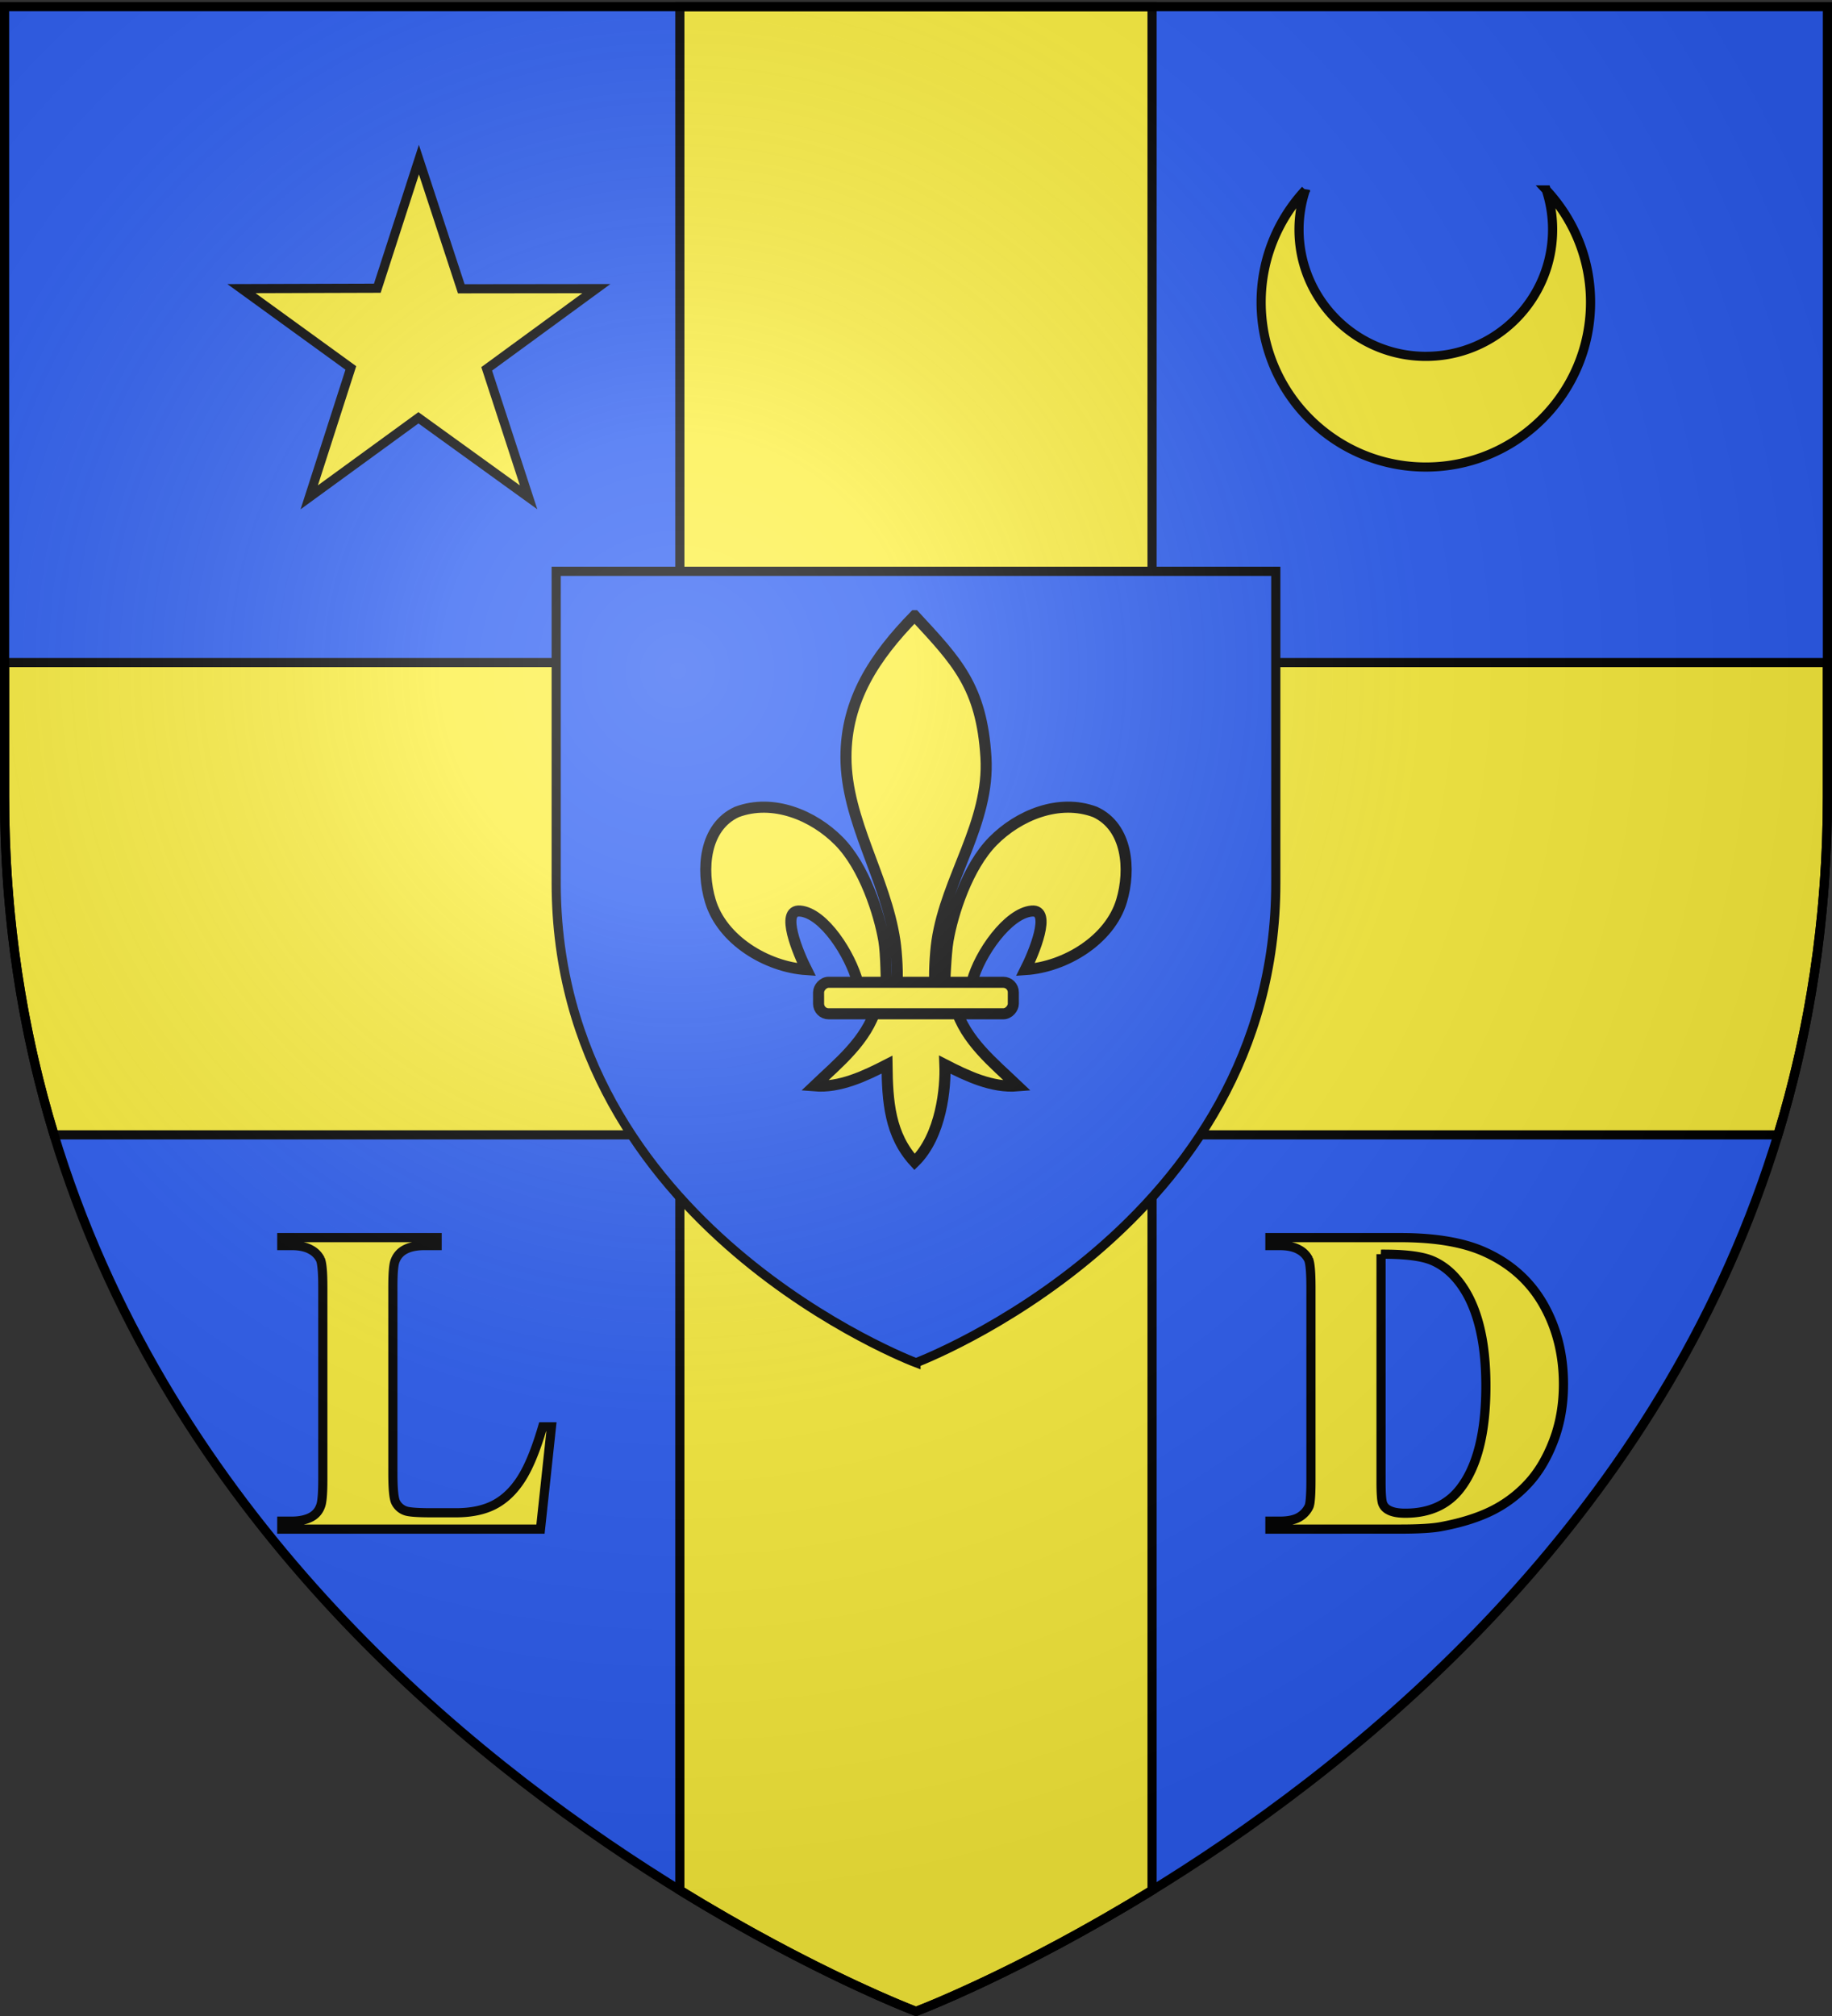
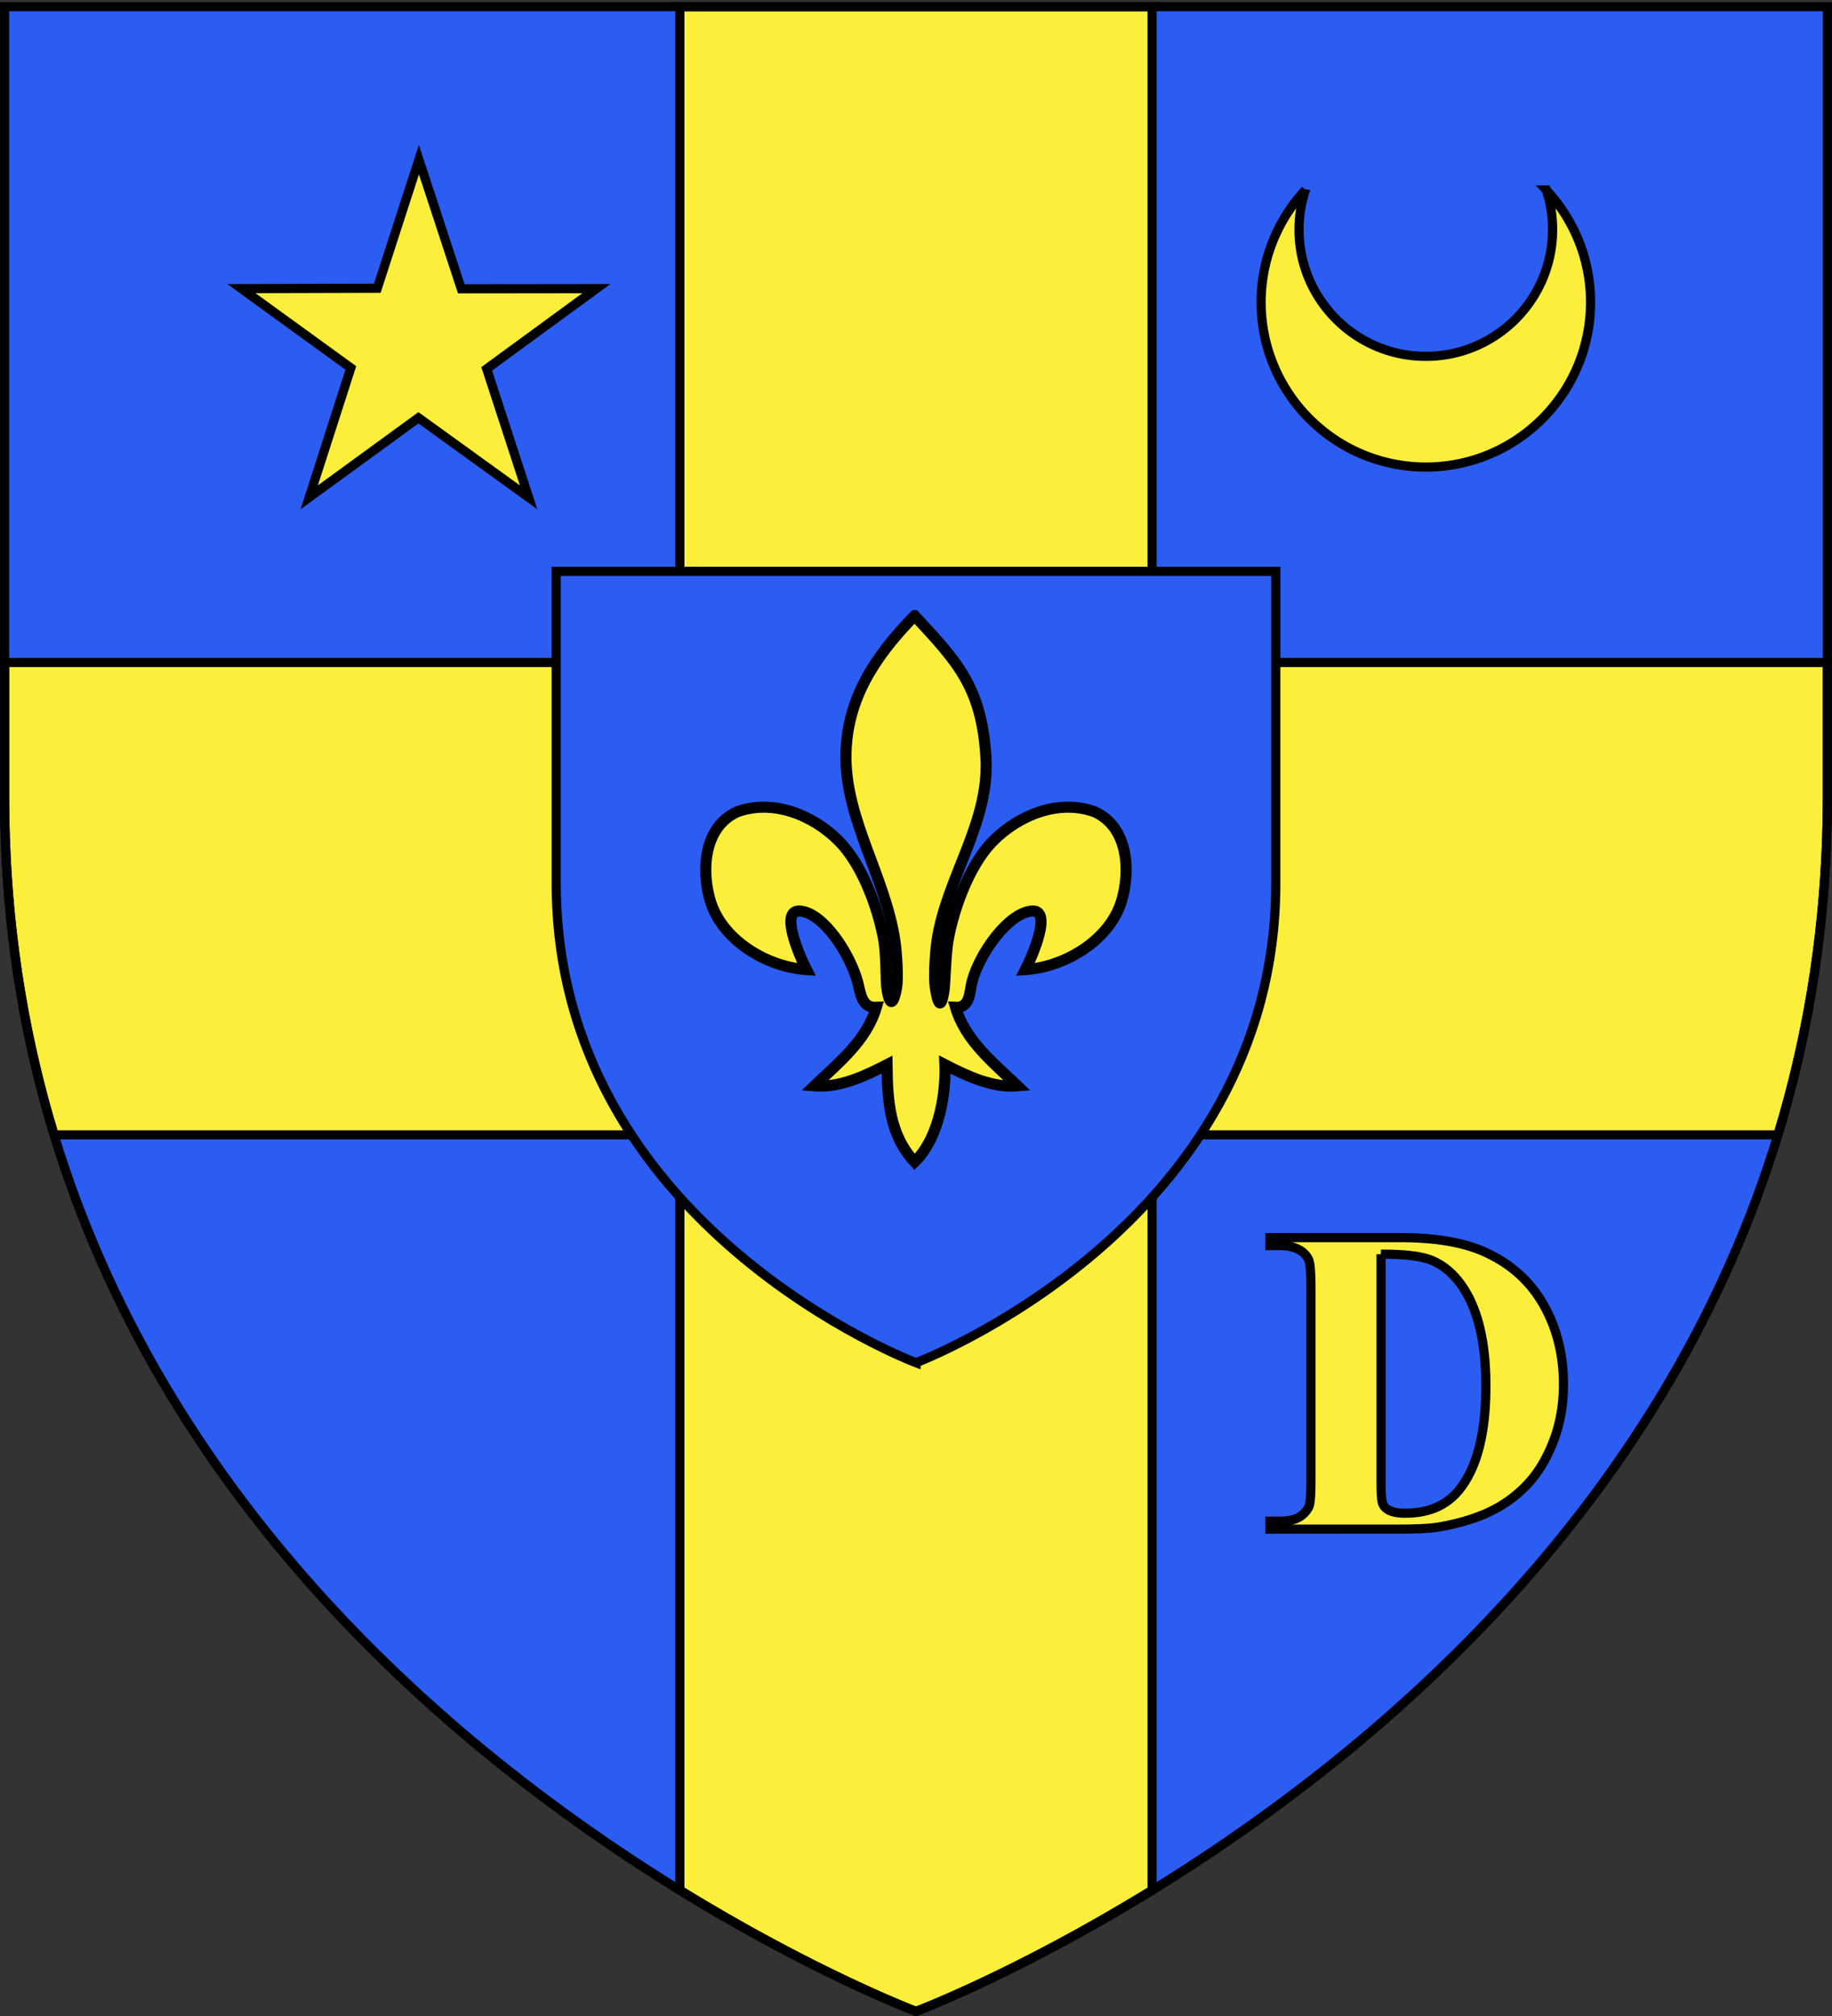
<svg xmlns="http://www.w3.org/2000/svg" xmlns:xlink="http://www.w3.org/1999/xlink" width="600" height="660" version="1.0">
  <rect width="100%" height="100%" fill="#333333" stroke="none" />
  <defs>
    <radialGradient xlink:href="#a" id="b" cx="221.445" cy="226.331" r="300" fx="221.445" fy="226.331" gradientTransform="matrix(1.353 0 0 1.349 -54.369 -85.747)" gradientUnits="userSpaceOnUse" />
    <linearGradient id="a">
      <stop offset="0" style="stop-color:white;stop-opacity:.314" />
      <stop offset=".19" style="stop-color:white;stop-opacity:.251" />
      <stop offset=".6" style="stop-color:#6b6b6b;stop-opacity:.125" />
      <stop offset="1" style="stop-color:black;stop-opacity:.125" />
    </linearGradient>
  </defs>
  <g style="display:inline">
    <path d="M323.26 658.5s298.5-112.32 298.5-397.772V2.176h-597v258.552c0 285.452 298.5 397.772 298.5 397.772" style="fill:#2b5df2;fill-opacity:1;fill-rule:evenodd;stroke:none;stroke-width:1px;stroke-linecap:butt;stroke-linejoin:miter;stroke-opacity:1" transform="translate(-23.26)" />
    <path d="m153.224 61.79 13.878 42.278 44.243-.051-35.92 26.263 13.72 42.062-36.078-26.047-35.763 26.047 13.623-42.362-35.823-25.963 44.497-.134z" style="fill:#fcef3c;fill-opacity:1;stroke:#000;stroke-width:3;stroke-miterlimit:4;stroke-dasharray:none;stroke-dashoffset:0;stroke-opacity:1" transform="translate(-16.027 -9.524)" />
    <path d="M443.563 71.708c-8.986 9.638-14.5 22.565-14.5 36.77 0 29.777 24.167 53.945 53.943 53.945 29.777 0 53.944-24.168 53.944-53.944 0-14.206-5.515-27.133-14.5-36.77a41.4 41.4 0 0 1 2.07 12.967c0 22.921-18.593 41.515-41.514 41.515-22.92 0-41.535-18.594-41.535-41.515 0-4.528.75-8.886 2.092-12.968z" style="opacity:1;fill:#fcef3c;fill-opacity:1;stroke:#000;stroke-width:3;stroke-miterlimit:4;stroke-dasharray:none;stroke-opacity:1" transform="translate(-16.027 -9.524)" />
-     <path d="m-256.174 30.534-.299 2.789h-7.054v-.217h.263q.345 0 .557-.123a.53.53 0 0 0 .234-.281q.065-.14.065-.739v-5.226q0-.609-.065-.762a.6.6 0 0 0-.26-.267q-.197-.114-.53-.114h-.264v-.217h4.236v.217h-.346q-.346 0-.556.123a.56.56 0 0 0-.24.282q-.066.14-.065.738v5.062q0 .61.07.777a.47.47 0 0 0 .276.249q.146.052.709.052h.662q.633 0 1.054-.222.423-.223.73-.703.308-.48.583-1.418z" style="font-size:12px;font-style:normal;font-variant:normal;font-weight:700;font-stretch:normal;text-align:start;line-height:125%;writing-mode:lr-tb;text-anchor:start;fill:#fcef3c;fill-opacity:1;stroke:#000;stroke-width:.25;stroke-miterlimit:4;stroke-opacity:1;font-family:Times New Roman" transform="matrix(12.011 0 0 12.011 3257.51 100.367)" />
    <path d="M-263.592 33.323v-.217h.264q.345 0 .53-.108a.66.66 0 0 0 .273-.296q.052-.123.052-.739v-5.226q0-.609-.064-.762a.6.6 0 0 0-.26-.267q-.197-.114-.531-.114h-.264v-.217h3.557q1.425 0 2.29.387 1.062.475 1.61 1.436.547.96.547 2.174 0 .837-.27 1.543-.27.707-.697 1.166a3.4 3.4 0 0 1-.987.739q-.56.278-1.368.43-.357.07-1.125.07zm3.03-7.494v6.199q0 .493.046.603.047.112.159.17.157.088.457.088.978 0 1.494-.668.702-.902.703-2.8 0-1.53-.48-2.444-.381-.715-.98-.973-.42-.181-1.4-.175z" style="font-size:12px;font-style:normal;font-variant:normal;font-weight:700;font-stretch:normal;text-align:start;line-height:125%;writing-mode:lr-tb;text-anchor:start;fill:#fcef3c;fill-opacity:1;stroke:#000;stroke-width:.25;stroke-miterlimit:4;stroke-opacity:1;font-family:Times New Roman" transform="matrix(12.011 0 0 12.011 3581.915 100.367)" />
    <path d="M222.656 2.188v214.718H1.5v43.813c0 40.332 5.985 77.221 16.219 110.812h204.937v247.282C266.853 646.003 300 658.5 300 658.5s33.134-12.481 77.313-39.656V371.53H582.28c10.234-33.59 16.219-70.48 16.219-110.812v-43.813H377.313V2.188z" style="fill:#fcef3c;fill-opacity:1;fill-rule:evenodd;stroke:#000;stroke-width:3;stroke-linecap:butt;stroke-linejoin:miter;stroke-opacity:1;display:inline;stroke-miterlimit:4;stroke-dasharray:none" />
    <path d="M323.26 446.134s117.838-44.34 117.838-157.027V187.04H205.422v102.068c0 112.687 117.838 157.027 117.838 157.027z" style="fill:#2b5df2;fill-opacity:1;fill-rule:evenodd;stroke:#000;stroke-width:3;stroke-linecap:butt;stroke-linejoin:miter;stroke-miterlimit:4;stroke-dasharray:none;stroke-opacity:1" transform="translate(-23.26)" />
  </g>
  <g style="display:inline">
    <g style="stroke:#000;stroke-width:7.734;stroke-miterlimit:4;stroke-dasharray:none;stroke-opacity:1;display:inline" transform="matrix(.469 0 0 .469 322.101 543.96)">
      <path d="M-48.097-730.047C-18.635-698.2-1.31-680.639 1.716-631.226c2.8 45.728-27.63 83.959-34.188 128.188-1.244 8.39-2.311 25.513-1.187 32.458.832 5.143 3.392 20.855 6.187 1.414.575-3.999.987-24.06 2.75-34.247 3.212-18.561 13.498-51.199 31.344-69.281 17.838-18.075 46.104-29.799 71.312-20.344 22.84 10.538 25 40.3 18.5 62.062-8.138 27.256-39.24 46.12-67.125 47.97 5.526-10.927 18.75-42.114 4.407-40.876-16.603 1.433-36.463 29.681-41.633 49.06-1.947 7.297-1.16 18.627-11.586 18.159 6.875 23.228 26.28 38.598 43.281 54.812-17.722 1.474-35.255-6.867-50.719-14.812.654 15.925-2.437 49.567-21.156 67.937-17.375-18.916-18.956-41.986-19.281-67.937-15.463 7.945-32.996 16.286-50.719 14.812 17.001-16.214 36.407-31.584 43.281-54.812-10.425.468-11.052-10.155-13-17.453-5.17-19.377-23.616-48.333-40.218-49.766-14.344-1.238-1.12 29.949 4.406 40.875-27.884-1.848-58.986-20.713-67.125-47.969-6.499-21.762-4.34-51.524 18.5-62.062 25.208-9.455 53.474 2.27 71.312 20.344 17.846 18.082 28.132 50.72 31.344 69.281 1.763 10.187 1.468 28.834 2.043 32.833 2.796 19.441 6.062 5.143 6.895 0 1.124-6.945.056-24.069-1.188-32.458-6.559-44.23-34.109-84.015-34.187-128.188-.07-39.886 19.983-70.234 47.937-98.82z" style="fill:#fcef3c;fill-opacity:1;fill-rule:evenodd;stroke:#000;stroke-width:7.734;stroke-linecap:butt;stroke-linejoin:miter;stroke-miterlimit:4;stroke-dasharray:none;stroke-opacity:1" />
-       <rect width="136" height="22" x="-20.841" y="-474.154" rx="7.012" ry="7.012" style="fill:#fcef3c;fill-opacity:1;fill-rule:evenodd;stroke:#000;stroke-width:7.734;stroke-linejoin:round;stroke-miterlimit:4;stroke-dasharray:none;stroke-opacity:1" transform="scale(-1 1)" />
    </g>
  </g>
-   <path d="M323.26 658.5s298.5-112.32 298.5-397.772V2.176h-597v258.552c0 285.452 298.5 397.772 298.5 397.772" style="opacity:1;fill:url(#b);fill-opacity:1;fill-rule:evenodd;stroke:none;stroke-width:1px;stroke-linecap:butt;stroke-linejoin:miter;stroke-opacity:1" transform="translate(-23.26)" />
  <path d="M323.26 658.5S24.76 546.18 24.76 260.728V2.176h597v258.552c0 285.452-298.5 397.772-298.5 397.772z" style="opacity:1;fill:none;fill-opacity:1;fill-rule:evenodd;stroke:#000;stroke-width:3;stroke-linecap:butt;stroke-linejoin:miter;stroke-miterlimit:4;stroke-dasharray:none;stroke-opacity:1" transform="translate(-23.26)" />
</svg>